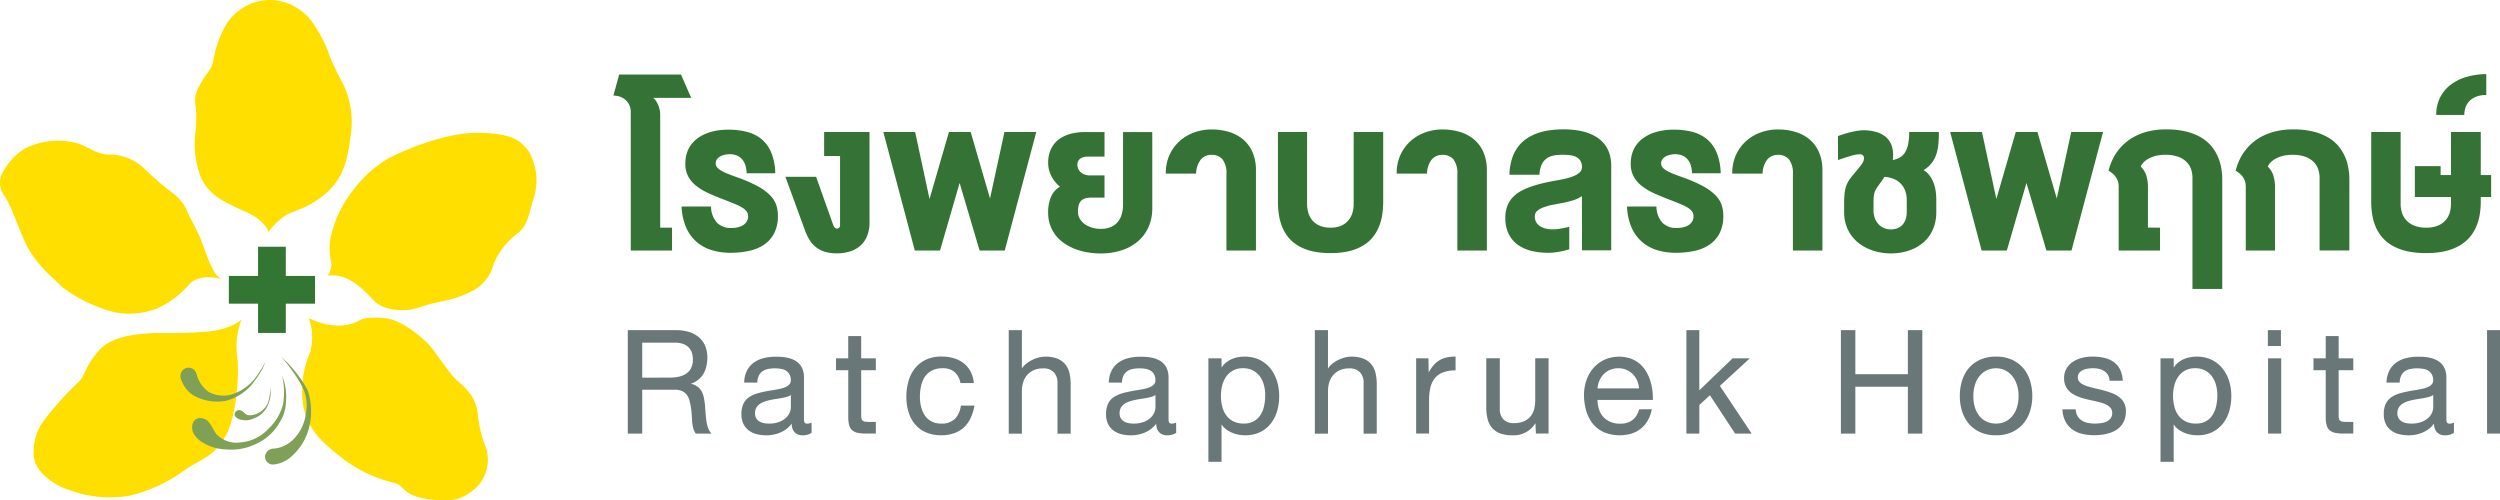
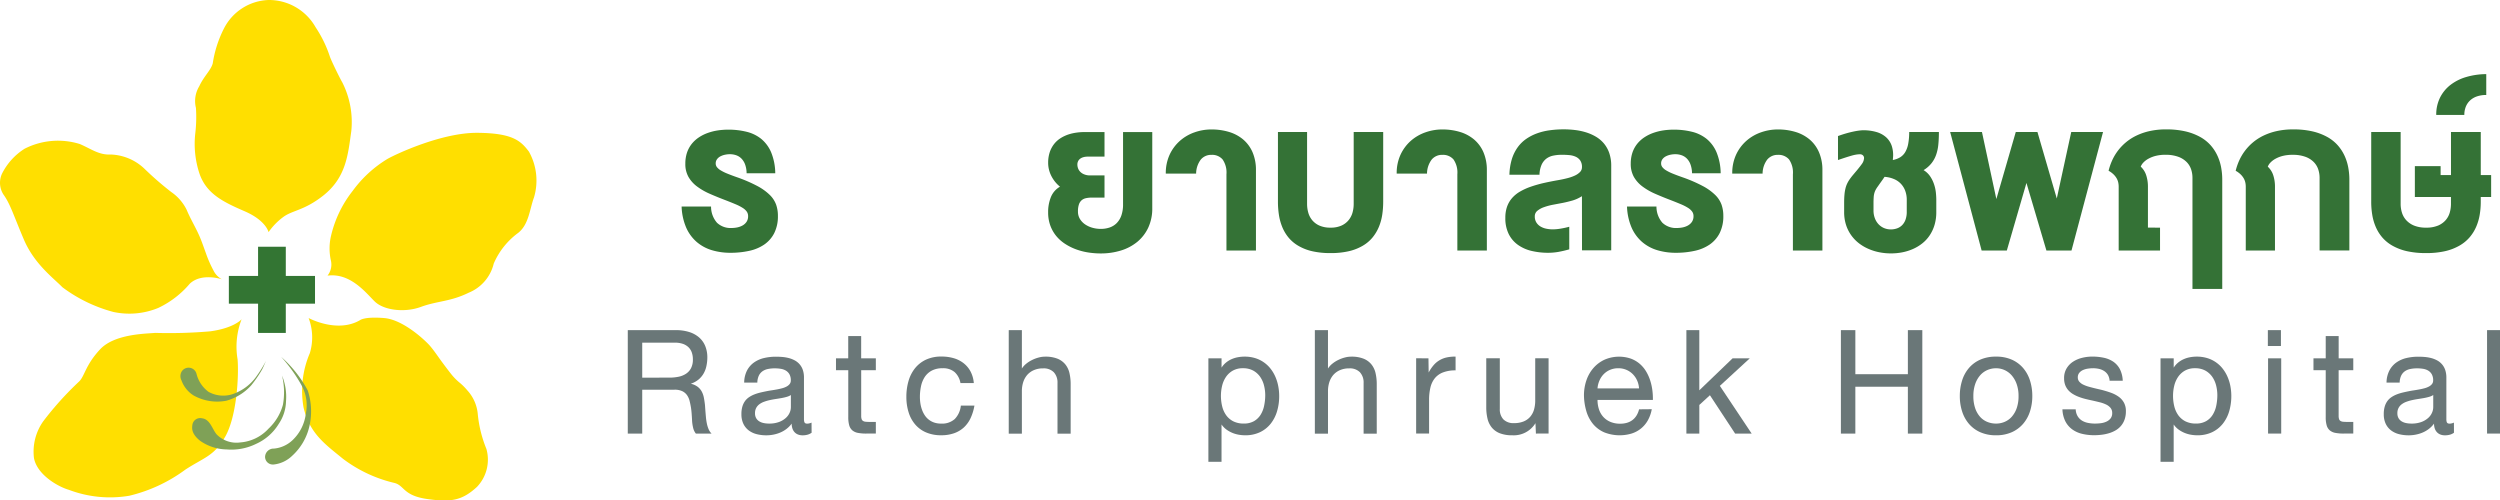
<svg xmlns="http://www.w3.org/2000/svg" width="259.474" height="51.946" viewBox="0 0 259.474 51.946">
  <g id="Group_2325" data-name="Group 2325" transform="translate(-156.263 -309.18)">
    <g id="i-">
      <path id="Path_22907" data-name="Path 22907" d="M183.048,340.7h-3.032v-2.878h3.032v-3.032h2.878v3.032h3.032V340.7h-3.032v3.035h-2.878Z" fill="#337533" />
      <g id="Group_2162" data-name="Group 2162">
        <path id="Path_22908" data-name="Path 22908" d="M184.136,333.273s-.254-1.2-2.469-2.161-4.012-1.815-4.721-3.976a9.816,9.816,0,0,1-.418-4.085,14.6,14.6,0,0,0,.072-2.669,2.958,2.958,0,0,1,.345-2.251c.472-1.035,1.217-1.67,1.4-2.379a11.893,11.893,0,0,1,1.18-3.649,5.4,5.4,0,0,1,4.612-2.923,5.557,5.557,0,0,1,4.884,2.832,12.518,12.518,0,0,1,1.489,3.069c.2.544,1.108,2.379,1.271,2.633a9.121,9.121,0,0,1,.944,5.066c-.345,2.451-.526,4.838-2.96,6.736-1.979,1.544-3.159,1.471-4.14,2.215A6.707,6.707,0,0,0,184.136,333.273Z" fill="#ffdf00" />
        <path id="Path_22909" data-name="Path 22909" d="M179.294,338.167s-2.111-.708-3.337.463a9.746,9.746,0,0,1-3.257,2.505,7.858,7.858,0,0,1-4.671.422,15.412,15.412,0,0,1-5.283-2.56c-.994-1.008-2.928-2.437-4-4.943s-1.4-3.677-2.124-4.684a2.25,2.25,0,0,1-.15-2.165,6.507,6.507,0,0,1,2.343-2.587,7.622,7.622,0,0,1,5.733-.49c1.2.517,1.991,1.157,3.229,1.089a5.334,5.334,0,0,1,3.43,1.429,33,33,0,0,0,2.832,2.465,4.806,4.806,0,0,1,1.594,1.839c.4.966.955,1.855,1.365,2.816.242.568.434,1.146.648,1.728a12.058,12.058,0,0,0,.758,1.727A2.06,2.06,0,0,0,179.294,338.167Z" fill="#ffdf00" />
        <path id="Path_22910" data-name="Path 22910" d="M190.256,337.786a1.837,1.837,0,0,0,.354-1.553,5.727,5.727,0,0,1,.02-2.614,11.87,11.87,0,0,1,2.24-4.63,12.4,12.4,0,0,1,3.622-3.323c.885-.5,5.624-2.723,9.3-2.7s4.521.831,5.365,1.947a6.128,6.128,0,0,1,.531,4.752c-.45,1.2-.531,2.833-1.662,3.7a7.737,7.737,0,0,0-2.519,3.173,4.353,4.353,0,0,1-2.6,3.023c-1.906.939-3.254.844-4.956,1.471s-3.867.354-4.807-.572S192.625,337.486,190.256,337.786Z" fill="#ffdf00" />
        <path id="Path_22911" data-name="Path 22911" d="M188.295,342.189s2.965,1.608,5.338.218c0,0,.435-.382,2.487-.218s4.376,2.433,4.739,2.851c.472.543.87,1.162,1.3,1.739.286.386.574.771.871,1.149a6.1,6.1,0,0,0,.973,1,6.2,6.2,0,0,1,.754.757,4.209,4.209,0,0,1,1.1,2.531,12.788,12.788,0,0,0,.89,3.559,4.089,4.089,0,0,1-.98,3.94c-1.544,1.416-2.687,1.616-5.193,1.253s-2.324-1.416-3.4-1.67a14.218,14.218,0,0,1-5.32-2.505c-1.816-1.489-3.45-2.6-4.085-5.32a9.936,9.936,0,0,1,.654-5.647A5.652,5.652,0,0,0,188.295,342.189Z" fill="#ffdf00" />
        <path id="Path_22912" data-name="Path 22912" d="M181.34,342.315s-.744.908-3.25,1.253a49.839,49.839,0,0,1-5.719.163c-.944.091-4.212.091-5.719,1.707s-1.6,2.76-2.161,3.322a33.053,33.053,0,0,0-3.722,4.121,5.458,5.458,0,0,0-.98,3.849c.345,1.761,2.542,2.978,3.613,3.286a12.037,12.037,0,0,0,6.283.617,16.053,16.053,0,0,0,5.81-2.706c1.943-1.271,3-1.4,4.157-3.45s1.416-6.137,1.271-7.989A7.889,7.889,0,0,1,181.34,342.315Z" fill="#ffdf00" />
      </g>
      <path id="Path_22913" data-name="Path 22913" d="M183.884,346.609c-.163.353-.273.668-.479,1.027a12.586,12.586,0,0,1-1.074,1.547,5.411,5.411,0,0,1-2.6,1.594,5.039,5.039,0,0,1-3.377-.554,3.055,3.055,0,0,1-1.253-1.557.952.952,0,0,1-.021-.856.848.848,0,0,1,1.587.2,3.325,3.325,0,0,0,1.239,1.838,3.137,3.137,0,0,0,2.437.259,5,5,0,0,0,2.574-1.92A13.122,13.122,0,0,0,183.884,346.609Z" fill="#7fa157" />
-       <path id="Path_22914" data-name="Path 22914" d="M184.359,349.365a6.279,6.279,0,0,1-.3,1.648,2.163,2.163,0,0,1-1.511,1.226,1.53,1.53,0,0,1-.5.032.639.639,0,0,1-.336-.15c-.1-.083-.177-.179-.279-.256a.7.7,0,0,0-.412-.117.48.48,0,0,0-.343.232c-.249.368.259.668.409.708a1.973,1.973,0,0,0,1.457-.054A2.611,2.611,0,0,0,184,351.395,3.88,3.88,0,0,0,184.359,349.365Z" fill="#7fa157" />
      <path id="Path_22915" data-name="Path 22915" d="M185.535,348.165a7.244,7.244,0,0,1,.091,3.032,5.3,5.3,0,0,1-1.489,2.469A4.423,4.423,0,0,1,181.2,355.1a2.869,2.869,0,0,1-2.469-.854c-.454-.563-.672-1.561-1.507-1.652a.819.819,0,0,0-.982.614.725.725,0,0,0-.018.112c0,.145-.217.8.817,1.616a4.934,4.934,0,0,0,2.742.89,5.807,5.807,0,0,0,3.068-.581,5.266,5.266,0,0,0,2.342-2.07,4.361,4.361,0,0,0,.756-2.362A5.756,5.756,0,0,0,185.535,348.165Z" fill="#7fa157" />
      <path id="Path_22916" data-name="Path 22916" d="M185.445,346.219a15.855,15.855,0,0,1,2.142,3,4.282,4.282,0,0,1,.418,2.887,4.538,4.538,0,0,1-1.362,2.742,3.235,3.235,0,0,1-1.943.89.889.889,0,0,0-.925.851v.02a.8.8,0,0,0,.816.784.511.511,0,0,0,.055,0,3.25,3.25,0,0,0,1.943-.908,5.922,5.922,0,0,0,1.8-3.123,6.97,6.97,0,0,0-.181-3.649A12.489,12.489,0,0,0,185.445,346.219Z" fill="#7fa157" />
    </g>
    <g id="โรงพยาบาลราชพฤกษ์" style="isolation: isolate">
      <g id="Group_2323" data-name="Group 2323" style="isolation: isolate">
-         <path id="Path_22972" data-name="Path 22972" d="M221.728,320.752a1.571,1.571,0,0,0-.132-.638,1.64,1.64,0,0,0-.366-.524,1.757,1.757,0,0,0-.568-.355,1.98,1.98,0,0,0-.736-.131l.6-2.19h6.416L228,319.338h-3.933a1.475,1.475,0,0,1,.293.333,2.641,2.641,0,0,1,.227.436,2.741,2.741,0,0,1,.146.487,2.459,2.459,0,0,1,.051.487v11.726h1.231v2.373h-4.285Z" fill="#347236" />
        <path id="Path_22973" data-name="Path 22973" d="M230.063,330.618a2.544,2.544,0,0,0,.615,1.68,2.042,2.042,0,0,0,1.516.546,3.056,3.056,0,0,0,.576-.058,1.915,1.915,0,0,0,.556-.2,1.217,1.217,0,0,0,.417-.377,1.02,1.02,0,0,0,.165-.6.8.8,0,0,0-.139-.466,1.489,1.489,0,0,0-.421-.384,4.852,4.852,0,0,0-.71-.367q-.429-.182-1.015-.41-.887-.336-1.659-.674a6.645,6.645,0,0,1-1.344-.765,3.276,3.276,0,0,1-.9-1,2.708,2.708,0,0,1-.326-1.37,3.572,3.572,0,0,1,.179-1.168,3.01,3.01,0,0,1,.5-.908,3.277,3.277,0,0,1,.744-.67,4.3,4.3,0,0,1,.919-.454,5.654,5.654,0,0,1,1.029-.257,7.41,7.41,0,0,1,1.07-.08,7.842,7.842,0,0,1,1.911.22,3.9,3.9,0,0,1,1.524.739,3.659,3.659,0,0,1,1.029,1.393,5.9,5.9,0,0,1,.428,2.175h-2.973a2.793,2.793,0,0,0-.158-.913,1.712,1.712,0,0,0-.381-.615,1.429,1.429,0,0,0-.549-.344,1.992,1.992,0,0,0-.648-.106,2.5,2.5,0,0,0-.509.055,1.834,1.834,0,0,0-.477.169,1.007,1.007,0,0,0-.351.3.716.716,0,0,0-.135.439.611.611,0,0,0,.124.374,1.419,1.419,0,0,0,.392.337,4.6,4.6,0,0,0,.7.344q.428.176,1.036.388a15.091,15.091,0,0,1,2.076.9,5.522,5.522,0,0,1,1.289.927,2.7,2.7,0,0,1,.656,1.01,3.5,3.5,0,0,1,.183,1.147,3.892,3.892,0,0,1-.381,1.8,3.2,3.2,0,0,1-1.044,1.191,4.407,4.407,0,0,1-1.563.651,9,9,0,0,1-1.934.2,6.677,6.677,0,0,1-1.919-.267,4.314,4.314,0,0,1-1.571-.843,4.22,4.22,0,0,1-1.1-1.486,6.047,6.047,0,0,1-.483-2.208Z" fill="#347236" />
-         <path id="Path_22974" data-name="Path 22974" d="M242.756,332.573a.655.655,0,0,0,.165.253.347.347,0,0,0,.23.077.274.274,0,0,0,.216-.1.305.305,0,0,0,.085-.205v-7.228H241.8v-2.491h4.709v9.36a3.694,3.694,0,0,1-.264,1.469,2.692,2.692,0,0,1-.721,1,2.94,2.94,0,0,1-1.077.579,4.561,4.561,0,0,1-1.329.187,4.193,4.193,0,0,1-1.253-.169,2.8,2.8,0,0,1-.926-.483,2.882,2.882,0,0,1-.666-.766,5.536,5.536,0,0,1-.48-1.014l-2.014-5.515h3.186Z" fill="#347236" />
-         <path id="Path_22975" data-name="Path 22975" d="M257.009,322.883l2.007,6.9,1.5-6.9h3.3l-3.273,12.3h-2.608l-2.073-7.016-2.036,7.016h-2.615l-3.266-12.3h3.3l1.494,6.957,2.014-6.957Z" fill="#347236" />
        <path id="Path_22976" data-name="Path 22976" d="M265.051,326.09a3.455,3.455,0,0,1,.168-1.124,2.836,2.836,0,0,1,.451-.841,2.637,2.637,0,0,1,.655-.594,3.791,3.791,0,0,1,.788-.381,4.657,4.657,0,0,1,.842-.2,5.763,5.763,0,0,1,.817-.062H270.9v2.549H269.16a1.587,1.587,0,0,0-.484.066.963.963,0,0,0-.337.179.722.722,0,0,0-.194.26.771.771,0,0,0-.062.3,1.176,1.176,0,0,0,.077.426,1.026,1.026,0,0,0,.231.351,1.156,1.156,0,0,0,.377.248,1.54,1.54,0,0,0,.516.117H270.9v2.308h-1.5a2.781,2.781,0,0,0-.476.069.975.975,0,0,0-.4.206,1.007,1.007,0,0,0-.279.428,2.2,2.2,0,0,0-.1.739,1.45,1.45,0,0,0,.2.766,1.833,1.833,0,0,0,.535.565,2.572,2.572,0,0,0,.758.351,3.192,3.192,0,0,0,.871.121,2.831,2.831,0,0,0,.923-.146,1.9,1.9,0,0,0,.733-.455,2.125,2.125,0,0,0,.483-.791,3.4,3.4,0,0,0,.176-1.157v-7.5h3.032v7.888a4.683,4.683,0,0,1-.421,2.04,4.249,4.249,0,0,1-1.146,1.476,4.968,4.968,0,0,1-1.7.893,7.036,7.036,0,0,1-2.081.3,8.366,8.366,0,0,1-1.351-.11,6.6,6.6,0,0,1-1.275-.341,5.65,5.65,0,0,1-1.124-.578,3.978,3.978,0,0,1-.9-.821,3.73,3.73,0,0,1-.593-1.073,3.934,3.934,0,0,1-.216-1.341,4.1,4.1,0,0,1,.289-1.592,2.2,2.2,0,0,1,.941-1.074,3.3,3.3,0,0,1-.538-.545,3.408,3.408,0,0,1-.384-.615,3.056,3.056,0,0,1-.231-.652A2.894,2.894,0,0,1,265.051,326.09Z" fill="#347236" />
        <path id="Path_22977" data-name="Path 22977" d="M277.26,327.2a4.568,4.568,0,0,1,.4-1.967,4.371,4.371,0,0,1,1.066-1.435,4.572,4.572,0,0,1,1.516-.882,5.255,5.255,0,0,1,1.754-.3,6.274,6.274,0,0,1,1.82.256,4.117,4.117,0,0,1,1.469.78,3.633,3.633,0,0,1,.978,1.326,4.659,4.659,0,0,1,.355,1.894v8.312h-3.062v-7.918a2.385,2.385,0,0,0-.4-1.537,1.43,1.43,0,0,0-1.161-.476,1.385,1.385,0,0,0-1.1.487,2.442,2.442,0,0,0-.487,1.461Z" fill="#347236" />
        <path id="Path_22978" data-name="Path 22978" d="M294.355,332.807a2.678,2.678,0,0,0,1.15-.219,2.046,2.046,0,0,0,.74-.572,2.163,2.163,0,0,0,.4-.787,3.364,3.364,0,0,0,.117-.875v-7.471h3.062v7.258a8.876,8.876,0,0,1-.1,1.329,5.351,5.351,0,0,1-.344,1.249,4.425,4.425,0,0,1-.648,1.092,3.8,3.8,0,0,1-1.011.863,5.127,5.127,0,0,1-1.44.573,8.155,8.155,0,0,1-1.922.2,8.241,8.241,0,0,1-1.933-.2,5.06,5.06,0,0,1-1.439-.573,3.8,3.8,0,0,1-1.008-.863,4.252,4.252,0,0,1-.641-1.092A5.593,5.593,0,0,1,289,331.47a9.011,9.011,0,0,1-.1-1.329v-7.258h3.024v7.471a3.366,3.366,0,0,0,.118.875,2.126,2.126,0,0,0,.4.787,2.063,2.063,0,0,0,.751.572A2.741,2.741,0,0,0,294.355,332.807Z" fill="#347236" />
        <path id="Path_22979" data-name="Path 22979" d="M301.225,327.2a4.554,4.554,0,0,1,.4-1.967,4.383,4.383,0,0,1,1.065-1.435,4.572,4.572,0,0,1,1.518-.882,5.245,5.245,0,0,1,1.753-.3,6.286,6.286,0,0,1,1.821.256,4.121,4.121,0,0,1,1.468.78,3.622,3.622,0,0,1,.978,1.326,4.659,4.659,0,0,1,.355,1.894v8.312h-3.062v-7.918a2.392,2.392,0,0,0-.4-1.537,1.434,1.434,0,0,0-1.162-.476,1.385,1.385,0,0,0-1.1.487,2.442,2.442,0,0,0-.487,1.461Z" fill="#347236" />
        <path id="Path_22980" data-name="Path 22980" d="M320.452,329.541a3.84,3.84,0,0,1-1.007.458c-.34.094-.653.172-.941.23l-1.055.2a6.345,6.345,0,0,0-.948.256,2.2,2.2,0,0,0-.682.378.721.721,0,0,0-.26.575,1.159,1.159,0,0,0,.168.641,1.292,1.292,0,0,0,.437.417,1.891,1.891,0,0,0,.6.223,3.361,3.361,0,0,0,.66.067,5.175,5.175,0,0,0,.757-.067,8.792,8.792,0,0,0,.956-.205v2.344a11.425,11.425,0,0,1-1.142.268,6.227,6.227,0,0,1-1.048.091,7.388,7.388,0,0,1-1.706-.191,4.014,4.014,0,0,1-1.417-.622,3.058,3.058,0,0,1-.967-1.124,3.679,3.679,0,0,1-.355-1.695,3.417,3.417,0,0,1,.179-1.155,2.755,2.755,0,0,1,.516-.889,3.256,3.256,0,0,1,.824-.674,6.312,6.312,0,0,1,1.11-.505,12.571,12.571,0,0,1,1.362-.389q.739-.168,1.59-.314c.3-.054.59-.117.875-.192a4.22,4.22,0,0,0,.761-.266,1.816,1.816,0,0,0,.536-.37.707.707,0,0,0,.2-.5,1.188,1.188,0,0,0-.184-.7,1.151,1.151,0,0,0-.479-.389,2.061,2.061,0,0,0-.666-.164c-.247-.023-.495-.033-.744-.033a4.37,4.37,0,0,0-.912.088,1.776,1.776,0,0,0-.717.318,1.647,1.647,0,0,0-.492.634,2.776,2.776,0,0,0-.215,1.032h-3.121a6.057,6.057,0,0,1,.25-1.611,4.232,4.232,0,0,1,.6-1.227,3.658,3.658,0,0,1,.89-.879,4.938,4.938,0,0,1,1.125-.578,6.238,6.238,0,0,1,1.306-.318,10.57,10.57,0,0,1,1.444-.1,10.213,10.213,0,0,1,1.179.069,6.445,6.445,0,0,1,1.142.239,4.791,4.791,0,0,1,1.029.45,3.23,3.23,0,0,1,.835.7,3.173,3.173,0,0,1,.561,1,4.026,4.026,0,0,1,.205,1.344v8.759h-3.032Z" fill="#347236" />
        <path id="Path_22981" data-name="Path 22981" d="M328.186,330.618a2.544,2.544,0,0,0,.615,1.68,2.042,2.042,0,0,0,1.516.546,3.046,3.046,0,0,0,.575-.058,1.922,1.922,0,0,0,.557-.2,1.226,1.226,0,0,0,.417-.377,1.027,1.027,0,0,0,.165-.6.8.8,0,0,0-.139-.466,1.48,1.48,0,0,0-.422-.384,4.752,4.752,0,0,0-.71-.367q-.429-.182-1.014-.41-.887-.336-1.659-.674a6.643,6.643,0,0,1-1.344-.765,3.292,3.292,0,0,1-.9-1,2.728,2.728,0,0,1-.325-1.37,3.571,3.571,0,0,1,.179-1.168,3.01,3.01,0,0,1,.5-.908,3.277,3.277,0,0,1,.744-.67,4.3,4.3,0,0,1,.919-.454,5.633,5.633,0,0,1,1.029-.257,7.41,7.41,0,0,1,1.07-.08,7.842,7.842,0,0,1,1.911.22,3.889,3.889,0,0,1,1.523.739,3.639,3.639,0,0,1,1.029,1.393,5.894,5.894,0,0,1,.429,2.175h-2.973a2.791,2.791,0,0,0-.159-.913,1.7,1.7,0,0,0-.38-.615,1.429,1.429,0,0,0-.549-.344,1.994,1.994,0,0,0-.649-.106,2.5,2.5,0,0,0-.509.055,1.84,1.84,0,0,0-.476.169,1.019,1.019,0,0,0-.352.3.722.722,0,0,0-.134.439.611.611,0,0,0,.124.374,1.428,1.428,0,0,0,.391.337,4.647,4.647,0,0,0,.7.344q.429.176,1.037.388a15.144,15.144,0,0,1,2.076.9,5.542,5.542,0,0,1,1.289.927,2.716,2.716,0,0,1,.656,1.01,3.5,3.5,0,0,1,.183,1.147,3.892,3.892,0,0,1-.381,1.8,3.2,3.2,0,0,1-1.044,1.191,4.4,4.4,0,0,1-1.564.651,8.992,8.992,0,0,1-1.933.2,6.672,6.672,0,0,1-1.919-.267,4.306,4.306,0,0,1-1.571-.843,4.208,4.208,0,0,1-1.1-1.486,6.046,6.046,0,0,1-.484-2.208Z" fill="#347236" />
        <path id="Path_22982" data-name="Path 22982" d="M336.052,327.2a4.554,4.554,0,0,1,.4-1.967,4.369,4.369,0,0,1,1.065-1.435,4.577,4.577,0,0,1,1.517-.882,5.247,5.247,0,0,1,1.754-.3,6.279,6.279,0,0,1,1.82.256,4.125,4.125,0,0,1,1.469.78,3.619,3.619,0,0,1,.977,1.326,4.642,4.642,0,0,1,.356,1.894v8.312h-3.062v-7.918a2.391,2.391,0,0,0-.4-1.537,1.433,1.433,0,0,0-1.161-.476,1.388,1.388,0,0,0-1.1.487,2.449,2.449,0,0,0-.486,1.461Z" fill="#347236" />
        <path id="Path_22983" data-name="Path 22983" d="M352.729,325.637a.563.563,0,0,1,0,.08.247.247,0,0,1-.025.074,2.283,2.283,0,0,0,.787-.293,1.572,1.572,0,0,0,.527-.553,2.67,2.67,0,0,0,.3-.857,6.585,6.585,0,0,0,.1-1.205H357.5q0,.711-.059,1.3a4.512,4.512,0,0,1-.231,1.073,3.013,3.013,0,0,1-.484.875,3.141,3.141,0,0,1-.816.707,2.19,2.19,0,0,1,.7.67,3.383,3.383,0,0,1,.4.835,4.1,4.1,0,0,1,.18.853q.041.418.04.732v1.26a4.6,4.6,0,0,1-.182,1.337,4,4,0,0,1-.506,1.084,3.636,3.636,0,0,1-.766.831,4.4,4.4,0,0,1-.967.583,5.186,5.186,0,0,1-1.1.344,6.146,6.146,0,0,1-1.183.114,6.222,6.222,0,0,1-1.223-.121,5.385,5.385,0,0,1-1.143-.363,4.572,4.572,0,0,1-1-.6,3.965,3.965,0,0,1-.787-.839,3.876,3.876,0,0,1-.521-1.069,4.32,4.32,0,0,1-.186-1.3v-.959c0-.317.011-.6.033-.835a4.122,4.122,0,0,1,.1-.64,2.619,2.619,0,0,1,.175-.509,3.124,3.124,0,0,1,.253-.44c.1-.141.208-.287.333-.436s.265-.316.421-.5c.21-.254.384-.477.521-.667a1.122,1.122,0,0,0,.226-.564.379.379,0,0,0-.1-.322.42.42,0,0,0-.322-.125,2.526,2.526,0,0,0-.363.029,3.926,3.926,0,0,0-.454.1q-.26.074-.615.186c-.237.077-.519.17-.846.283V323.3c.278-.1.55-.191.813-.267s.509-.138.736-.187.432-.085.615-.109a3.624,3.624,0,0,1,.443-.037,4.834,4.834,0,0,1,1.359.176,2.592,2.592,0,0,1,1.014.538,2.113,2.113,0,0,1,.6.916A3.085,3.085,0,0,1,352.729,325.637Zm1.436,4.291a2.654,2.654,0,0,0-.168-.966,2.08,2.08,0,0,0-1.2-1.215,2.987,2.987,0,0,0-.94-.213c-.093.146-.2.3-.311.454s-.241.335-.377.534a2.577,2.577,0,0,0-.257.41,1.659,1.659,0,0,0-.128.36,2.15,2.15,0,0,0-.052.366c-.007.127-.013.268-.018.425v.929a2.243,2.243,0,0,0,.143.828,1.861,1.861,0,0,0,.388.623,1.685,1.685,0,0,0,.571.392,1.816,1.816,0,0,0,.7.136,1.889,1.889,0,0,0,.637-.107,1.394,1.394,0,0,0,.523-.326,1.545,1.545,0,0,0,.356-.567,2.354,2.354,0,0,0,.132-.832Z" fill="#347236" />
        <path id="Path_22984" data-name="Path 22984" d="M367.729,322.883l2.007,6.9,1.5-6.9h3.3l-3.274,12.3H368.66l-2.073-7.016-2.037,7.016h-2.614l-3.266-12.3h3.3l1.494,6.957,2.015-6.957Z" fill="#347236" />
        <path id="Path_22985" data-name="Path 22985" d="M380.452,332.807v2.373H376.16v-6.629a2.153,2.153,0,0,0-.044-.421,1.515,1.515,0,0,0-.161-.428,1.87,1.87,0,0,0-.323-.417,2.318,2.318,0,0,0-.52-.381,6.087,6.087,0,0,1,.355-1.04,5.261,5.261,0,0,1,2.513-2.6,6.338,6.338,0,0,1,1.392-.479,7.72,7.72,0,0,1,1.71-.176,8.719,8.719,0,0,1,1.973.2,5.969,5.969,0,0,1,1.509.557,4.144,4.144,0,0,1,1.1.849,4.4,4.4,0,0,1,.721,1.074,5.054,5.054,0,0,1,.4,1.223,6.893,6.893,0,0,1,.124,1.311v11.345h-3.091v-11.55a2.75,2.75,0,0,0-.135-.846,1.975,1.975,0,0,0-.454-.758,2.336,2.336,0,0,0-.843-.546,3.7,3.7,0,0,0-1.3-.223,4.147,4.147,0,0,0-1.051.106,3.145,3.145,0,0,0-.784.3,2.129,2.129,0,0,0-.528.4,1.3,1.3,0,0,0-.274.425,2.056,2.056,0,0,1,.563.883,3.775,3.775,0,0,1,.184,1.219v4.226Z" fill="#347236" />
        <path id="Path_22986" data-name="Path 22986" d="M394.272,325.249a4.152,4.152,0,0,0-1.051.106,3.175,3.175,0,0,0-.784.3,2.16,2.16,0,0,0-.527.4,1.3,1.3,0,0,0-.275.425,2.06,2.06,0,0,1,.565.883,3.777,3.777,0,0,1,.182,1.219v6.6H389.35v-6.629a2.078,2.078,0,0,0-.044-.421,1.515,1.515,0,0,0-.161-.428,1.865,1.865,0,0,0-.322-.417,2.341,2.341,0,0,0-.52-.381,6.086,6.086,0,0,1,.355-1.04,5.236,5.236,0,0,1,.583-1,5.321,5.321,0,0,1,.831-.887,5.242,5.242,0,0,1,1.1-.714,6.348,6.348,0,0,1,1.391-.479,7.726,7.726,0,0,1,1.71-.176,8.729,8.729,0,0,1,1.974.2,5.969,5.969,0,0,1,1.509.557,4.16,4.16,0,0,1,1.1.849,4.427,4.427,0,0,1,.721,1.074,5.052,5.052,0,0,1,.4,1.223,6.893,6.893,0,0,1,.125,1.311v7.353h-3.09v-7.558a2.751,2.751,0,0,0-.136-.846,1.987,1.987,0,0,0-.454-.758,2.328,2.328,0,0,0-.843-.546A3.706,3.706,0,0,0,394.272,325.249Z" fill="#347236" />
        <path id="Path_22987" data-name="Path 22987" d="M406.9,329.629v-3.208h2.674v.929h1.076v-4.467h3.091v4.467h1.077v2.279H413.74v.512a7.936,7.936,0,0,1-.11,1.329,5.34,5.34,0,0,1-.366,1.249,4.308,4.308,0,0,1-.681,1.092,4.022,4.022,0,0,1-1.055.863,5.437,5.437,0,0,1-1.486.573,8.619,8.619,0,0,1-1.971.2,8.85,8.85,0,0,1-2.007-.2,5.5,5.5,0,0,1-1.5-.573,3.958,3.958,0,0,1-1.055-.863,4.278,4.278,0,0,1-.673-1.092,5.328,5.328,0,0,1-.359-1.249,8.263,8.263,0,0,1-.106-1.329v-7.258h3.054v7.471a3.069,3.069,0,0,0,.128.875,2.067,2.067,0,0,0,.436.787,2.245,2.245,0,0,0,.816.572,3.208,3.208,0,0,0,1.264.219,3.1,3.1,0,0,0,1.249-.219,2.169,2.169,0,0,0,.791-.572,2.064,2.064,0,0,0,.417-.787,3.246,3.246,0,0,0,.121-.875v-.725Z" fill="#347236" />
        <path id="Path_22988" data-name="Path 22988" d="M414.311,319.038a2.912,2.912,0,0,0-.973.15,1.963,1.963,0,0,0-.715.425,1.811,1.811,0,0,0-.44.655,2.3,2.3,0,0,0-.149.842h-2.915a3.961,3.961,0,0,1,.387-1.783A3.852,3.852,0,0,1,410.587,318a4.964,4.964,0,0,1,1.644-.827,7.546,7.546,0,0,1,2.08-.3Z" fill="#347236" />
      </g>
    </g>
    <g id="Ratchaphruek_Hospital" data-name="Ratchaphruek Hospital" style="isolation: isolate">
      <g id="Group_2324" data-name="Group 2324" style="isolation: isolate">
        <path id="Path_22989" data-name="Path 22989" d="M226.4,343.444a4.563,4.563,0,0,1,1.383.193,2.884,2.884,0,0,1,1.032.559,2.379,2.379,0,0,1,.641.893,3.083,3.083,0,0,1,.221,1.2,4.186,4.186,0,0,1-.1.9,2.6,2.6,0,0,1-.3.778,2.284,2.284,0,0,1-.531.619,2.512,2.512,0,0,1-.787.421,1.859,1.859,0,0,1,.717.32,1.555,1.555,0,0,1,.425.5,2.288,2.288,0,0,1,.219.641q.067.352.111.739l.043.6c.018.215.036.435.056.658a5.9,5.9,0,0,0,.094.653,3.286,3.286,0,0,0,.177.591,1.461,1.461,0,0,0,.312.472h-1.628a1.511,1.511,0,0,1-.282-.6,4.107,4.107,0,0,1-.115-.867c-.011-.19-.023-.387-.038-.591s-.037-.412-.069-.623c-.04-.247-.088-.484-.145-.709a1.783,1.783,0,0,0-.269-.6,1.284,1.284,0,0,0-.492-.411,1.825,1.825,0,0,0-.813-.153H222.92v4.554h-1.5V343.444Zm-.639,4.93a4.708,4.708,0,0,0,.9-.086,2.229,2.229,0,0,0,.776-.3,1.563,1.563,0,0,0,.54-.58,1.911,1.911,0,0,0,.2-.929,2.138,2.138,0,0,0-.11-.706,1.4,1.4,0,0,0-.341-.548,1.569,1.569,0,0,0-.582-.354,2.5,2.5,0,0,0-.841-.127H222.92v3.631Z" fill="#6a7778" />
        <path id="Path_22990" data-name="Path 22990" d="M240.5,354.094a1.389,1.389,0,0,1-.414.2,1.9,1.9,0,0,1-.532.067,1.256,1.256,0,0,1-.445-.076.961.961,0,0,1-.355-.225,1.041,1.041,0,0,1-.236-.379,1.52,1.52,0,0,1-.086-.535,2.712,2.712,0,0,1-.518.535,2.946,2.946,0,0,1-.637.379,3.5,3.5,0,0,1-.72.225,3.81,3.81,0,0,1-.762.076,4,4,0,0,1-1-.121,2.311,2.311,0,0,1-.82-.387,1.886,1.886,0,0,1-.555-.682,2.272,2.272,0,0,1-.205-1.013,2.673,2.673,0,0,1,.1-.783,1.9,1.9,0,0,1,.279-.576,1.7,1.7,0,0,1,.421-.4,2.863,2.863,0,0,1,.53-.277,4.8,4.8,0,0,1,.6-.191q.316-.076.645-.141.235-.05.518-.092c.188-.028.376-.06.564-.094s.371-.074.547-.121a2.18,2.18,0,0,0,.471-.178,1.006,1.006,0,0,0,.327-.262.585.585,0,0,0,.124-.376,1.255,1.255,0,0,0-.148-.651,1.051,1.051,0,0,0-.381-.38,1.5,1.5,0,0,0-.532-.18,3.969,3.969,0,0,0-.593-.046,3.547,3.547,0,0,0-.715.067,1.5,1.5,0,0,0-.566.234,1.17,1.17,0,0,0-.382.454,1.769,1.769,0,0,0-.158.722h-1.364a2.8,2.8,0,0,1,.295-1.254,2.36,2.36,0,0,1,.725-.832,2.968,2.968,0,0,1,1.037-.46,5.329,5.329,0,0,1,1.24-.139q.344,0,.7.031a4.016,4.016,0,0,1,.674.121,2.781,2.781,0,0,1,.6.244,1.806,1.806,0,0,1,.488.4,1.733,1.733,0,0,1,.328.582,2.448,2.448,0,0,1,.118.8v3.959c0,.143,0,.265,0,.368a.968.968,0,0,0,.032.252.248.248,0,0,0,.1.145.4.4,0,0,0,.212.045,1,1,0,0,0,.18-.021,1.29,1.29,0,0,0,.261-.086Zm-4.421-.951a2.89,2.89,0,0,0,1.042-.166,2.2,2.2,0,0,0,.7-.416,1.585,1.585,0,0,0,.4-.548,1.428,1.428,0,0,0,.127-.561v-1.274a1.444,1.444,0,0,1-.414.186,5.137,5.137,0,0,1-.54.127q-.292.053-.612.1c-.213.033-.421.071-.626.116a4.409,4.409,0,0,0-.585.17,1.887,1.887,0,0,0-.489.257,1.181,1.181,0,0,0-.333.384,1.143,1.143,0,0,0-.123.55,1,1,0,0,0,.118.511.942.942,0,0,0,.319.33,1.41,1.41,0,0,0,.465.18A2.745,2.745,0,0,0,236.077,353.143Z" fill="#6a7778" />
        <path id="Path_22991" data-name="Path 22991" d="M247.166,346.371V347.6h-1.52v4.733a1.074,1.074,0,0,0,.043.34.368.368,0,0,0,.145.194.625.625,0,0,0,.277.086c.116.012.262.018.437.018h.618v1.209h-.994a4.481,4.481,0,0,1-.859-.07,1.26,1.26,0,0,1-.58-.258,1.066,1.066,0,0,1-.328-.523,3.067,3.067,0,0,1-.1-.862V347.6H243.03v-1.229H244.3v-2.31h1.343v2.31Z" fill="#6a7778" />
        <path id="Path_22992" data-name="Path 22992" d="M255.344,347.8a1.823,1.823,0,0,0-1.246-.4,2.336,2.336,0,0,0-1.13.247,1.994,1.994,0,0,0-.726.66,2.811,2.811,0,0,0-.386.951,5.284,5.284,0,0,0-.116,1.112,4.454,4.454,0,0,0,.054.7,3.393,3.393,0,0,0,.167.649,2.624,2.624,0,0,0,.287.57,1.882,1.882,0,0,0,.98.749,2.211,2.211,0,0,0,.715.107,1.959,1.959,0,0,0,1.417-.477,2.343,2.343,0,0,0,.629-1.392H257.4a5.153,5.153,0,0,1-.4,1.3,3.12,3.12,0,0,1-.7.969,2.938,2.938,0,0,1-1.013.6,3.964,3.964,0,0,1-1.342.21,3.867,3.867,0,0,1-1.574-.3,3.064,3.064,0,0,1-1.128-.83,3.542,3.542,0,0,1-.679-1.262,5.3,5.3,0,0,1-.229-1.6,5.837,5.837,0,0,1,.22-1.627,3.8,3.8,0,0,1,.672-1.329,3.188,3.188,0,0,1,1.138-.895,3.73,3.73,0,0,1,1.622-.327,4.479,4.479,0,0,1,1.241.166,3.044,3.044,0,0,1,1.026.508,2.7,2.7,0,0,1,.731.859,3.108,3.108,0,0,1,.349,1.217h-1.386A1.994,1.994,0,0,0,255.344,347.8Z" fill="#6a7778" />
        <path id="Path_22993" data-name="Path 22993" d="M262.324,343.444v3.984a2.106,2.106,0,0,1,.454-.5,3.161,3.161,0,0,1,.613-.388,3.519,3.519,0,0,1,.679-.253,2.589,2.589,0,0,1,.655-.091,3.372,3.372,0,0,1,1.3.215,2.018,2.018,0,0,1,.816.6,2.233,2.233,0,0,1,.424.909,5.068,5.068,0,0,1,.121,1.143v5.124H266.02v-5.258a1.559,1.559,0,0,0-.384-1.115,1.457,1.457,0,0,0-1.11-.4,2.322,2.322,0,0,0-.966.186,1.923,1.923,0,0,0-.688.5,2.154,2.154,0,0,0-.411.749,3.022,3.022,0,0,0-.137.919v4.42H260.96V343.444Z" fill="#6a7778" />
-         <path id="Path_22994" data-name="Path 22994" d="M278.339,354.094a1.388,1.388,0,0,1-.414.2,1.892,1.892,0,0,1-.531.067,1.262,1.262,0,0,1-.446-.076.969.969,0,0,1-.355-.225,1.041,1.041,0,0,1-.236-.379,1.52,1.52,0,0,1-.086-.535,2.684,2.684,0,0,1-.518.535,2.922,2.922,0,0,1-.637.379,3.515,3.515,0,0,1-.719.225,3.82,3.82,0,0,1-.763.076,4,4,0,0,1-1-.121,2.3,2.3,0,0,1-.819-.387,1.878,1.878,0,0,1-.556-.682,2.286,2.286,0,0,1-.2-1.013,2.675,2.675,0,0,1,.1-.783,1.918,1.918,0,0,1,.279-.576,1.691,1.691,0,0,1,.422-.4,2.854,2.854,0,0,1,.529-.277,4.855,4.855,0,0,1,.6-.191q.318-.076.645-.141c.158-.033.33-.064.518-.092s.376-.06.564-.094.371-.074.548-.121a2.152,2.152,0,0,0,.47-.178,1.021,1.021,0,0,0,.328-.262.59.59,0,0,0,.123-.376,1.255,1.255,0,0,0-.148-.651,1.044,1.044,0,0,0-.381-.38,1.5,1.5,0,0,0-.532-.18,3.958,3.958,0,0,0-.593-.046,3.538,3.538,0,0,0-.714.067,1.493,1.493,0,0,0-.567.234,1.178,1.178,0,0,0-.382.454,1.785,1.785,0,0,0-.158.722h-1.364a2.812,2.812,0,0,1,.295-1.254,2.371,2.371,0,0,1,.725-.832,2.968,2.968,0,0,1,1.037-.46,5.338,5.338,0,0,1,1.241-.139q.343,0,.695.031a4.016,4.016,0,0,1,.674.121,2.781,2.781,0,0,1,.6.244,1.827,1.827,0,0,1,.489.4,1.731,1.731,0,0,1,.327.582,2.448,2.448,0,0,1,.118.8v3.959c0,.143,0,.265,0,.368a1.011,1.011,0,0,0,.032.252.245.245,0,0,0,.1.145.391.391,0,0,0,.212.045,1,1,0,0,0,.179-.021,1.29,1.29,0,0,0,.261-.086Zm-4.42-.951a2.893,2.893,0,0,0,1.042-.166,2.191,2.191,0,0,0,.7-.416,1.588,1.588,0,0,0,.4-.548,1.443,1.443,0,0,0,.126-.561v-1.274a1.45,1.45,0,0,1-.413.186,5.259,5.259,0,0,1-.54.127q-.293.053-.613.1c-.213.033-.421.071-.625.116a4.425,4.425,0,0,0-.586.17,1.864,1.864,0,0,0-.488.257,1.158,1.158,0,0,0-.333.384,1.131,1.131,0,0,0-.124.55,1.014,1.014,0,0,0,.118.511.953.953,0,0,0,.32.33,1.4,1.4,0,0,0,.464.18A2.755,2.755,0,0,0,273.919,353.143Z" fill="#6a7778" />
        <path id="Path_22995" data-name="Path 22995" d="M283.047,346.371v.967a2.151,2.151,0,0,1,.438-.505,2.463,2.463,0,0,1,.564-.358,2.946,2.946,0,0,1,.664-.212,3.756,3.756,0,0,1,.735-.069,3.649,3.649,0,0,1,1.088.155,3.224,3.224,0,0,1,1.593,1.091,3.812,3.812,0,0,1,.5.838,4.461,4.461,0,0,1,.3.967,5.372,5.372,0,0,1,.1,1.041,5.466,5.466,0,0,1-.223,1.585,3.809,3.809,0,0,1-.666,1.294,3.148,3.148,0,0,1-1.106.873,3.524,3.524,0,0,1-1.545.32,3.992,3.992,0,0,1-.612-.052,3.13,3.13,0,0,1-.658-.179,3.03,3.03,0,0,1-.636-.344,2.175,2.175,0,0,1-.538-.548v3.873h-1.364V346.371Zm4.534,3.829a4.1,4.1,0,0,0-.129-1.023,2.71,2.71,0,0,0-.408-.9,2.138,2.138,0,0,0-.717-.637,2.168,2.168,0,0,0-1.056-.241,2.078,2.078,0,0,0-1.063.253,2.117,2.117,0,0,0-.709.66,2.771,2.771,0,0,0-.395.918,4.448,4.448,0,0,0-.121,1.031,4.574,4.574,0,0,0,.126,1.08,2.677,2.677,0,0,0,.408.921,2.061,2.061,0,0,0,.737.64,2.344,2.344,0,0,0,1.1.238,2.08,2.08,0,0,0,1.061-.249,1.972,1.972,0,0,0,.685-.661,2.821,2.821,0,0,0,.367-.942A5.327,5.327,0,0,0,287.581,350.2Z" fill="#6a7778" />
        <path id="Path_22996" data-name="Path 22996" d="M294.093,343.444v3.984a2.107,2.107,0,0,1,.454-.5,3.16,3.16,0,0,1,.613-.388,3.543,3.543,0,0,1,.679-.253,2.589,2.589,0,0,1,.655-.091,3.372,3.372,0,0,1,1.3.215,2.018,2.018,0,0,1,.816.6,2.234,2.234,0,0,1,.424.909,5.068,5.068,0,0,1,.121,1.143v5.124h-1.364v-5.258a1.559,1.559,0,0,0-.384-1.115,1.456,1.456,0,0,0-1.109-.4,2.324,2.324,0,0,0-.967.186,1.924,1.924,0,0,0-.688.5,2.154,2.154,0,0,0-.411.749,3.022,3.022,0,0,0-.137.919v4.42h-1.364V343.444Z" fill="#6a7778" />
        <path id="Path_22997" data-name="Path 22997" d="M304.522,346.371l.022,1.471a4.193,4.193,0,0,1,.5-.744,2.435,2.435,0,0,1,.606-.517,2.5,2.5,0,0,1,.752-.3,4.01,4.01,0,0,1,.935-.088v1.428a3.522,3.522,0,0,0-1.3.21,2.035,2.035,0,0,0-.849.6,2.414,2.414,0,0,0-.462.969,5.533,5.533,0,0,0-.139,1.3v3.474h-1.343v-7.809Z" fill="#6a7778" />
        <path id="Path_22998" data-name="Path 22998" d="M315.675,354.18l-.047-1.08a2.64,2.64,0,0,1-2.4,1.258,3.475,3.475,0,0,1-1.306-.213,2.032,2.032,0,0,1-.832-.6,2.273,2.273,0,0,1-.44-.919,5.02,5.02,0,0,1-.129-1.178v-5.081h1.407v5.258a1.5,1.5,0,0,0,.373,1.083,1.462,1.462,0,0,0,1.1.388,2.558,2.558,0,0,0,.991-.172,1.789,1.789,0,0,0,.685-.482,1.984,1.984,0,0,0,.4-.744,3.4,3.4,0,0,0,.126-.953v-4.378h1.386v7.809Z" fill="#6a7778" />
        <path id="Path_22999" data-name="Path 22999" d="M327.7,351.651a3.693,3.693,0,0,1-.413,1.165,2.926,2.926,0,0,1-1.7,1.367,4.348,4.348,0,0,1-2.826-.132,3.134,3.134,0,0,1-1.146-.853,3.715,3.715,0,0,1-.693-1.3,6.152,6.152,0,0,1-.26-1.652,4.835,4.835,0,0,1,.262-1.616,3.837,3.837,0,0,1,.745-1.282,3.446,3.446,0,0,1,1.149-.845,3.788,3.788,0,0,1,2.715-.1,3.046,3.046,0,0,1,.932.551,3.248,3.248,0,0,1,.661.8,4.53,4.53,0,0,1,.421.95,5.755,5.755,0,0,1,.218,1.013,6.874,6.874,0,0,1,.051.975h-5.747a3.068,3.068,0,0,0,.143.95,2.178,2.178,0,0,0,.434.782,2.088,2.088,0,0,0,.736.532,2.559,2.559,0,0,0,1.044.2,2.48,2.48,0,0,0,.675-.088,1.79,1.79,0,0,0,.567-.271,1.713,1.713,0,0,0,.434-.465,2.181,2.181,0,0,0,.279-.668ZM324.23,347.4a2.145,2.145,0,0,0-.862.167,2.005,2.005,0,0,0-.66.451,2.161,2.161,0,0,0-.441.666,2.51,2.51,0,0,0-.2.811h4.312a2.377,2.377,0,0,0-.2-.823,2.229,2.229,0,0,0-.453-.663,2.095,2.095,0,0,0-1.5-.609Z" fill="#6a7778" />
        <path id="Path_23000" data-name="Path 23000" d="M332.633,343.444v6.246l3.455-3.319h1.783l-3.105,2.857,3.3,4.952H336.35l-2.615-3.98-1.1,1.01v2.97h-1.342V343.444Z" fill="#6a7778" />
        <path id="Path_23001" data-name="Path 23001" d="M348.829,343.444v4.576h5.451v-4.576h1.5V354.18h-1.5v-4.861h-5.451v4.861h-1.5V343.444Z" fill="#6a7778" />
        <path id="Path_23002" data-name="Path 23002" d="M359.671,350.286a5.262,5.262,0,0,1,.239-1.614,3.678,3.678,0,0,1,.711-1.3,3.294,3.294,0,0,1,1.176-.866,3.993,3.993,0,0,1,1.638-.313,3.946,3.946,0,0,1,1.625.313,3.324,3.324,0,0,1,1.177.866,3.706,3.706,0,0,1,.717,1.3,5.233,5.233,0,0,1,.241,1.614,5.135,5.135,0,0,1-.241,1.593,3.718,3.718,0,0,1-.717,1.294,3.341,3.341,0,0,1-1.177.868,3.913,3.913,0,0,1-1.625.317,3.959,3.959,0,0,1-1.638-.317,3.31,3.31,0,0,1-1.176-.868,3.69,3.69,0,0,1-.711-1.294A5.163,5.163,0,0,1,359.671,350.286Zm1.407,0a3.849,3.849,0,0,0,.182,1.244,2.607,2.607,0,0,0,.5.894,2.024,2.024,0,0,0,.75.539,2.366,2.366,0,0,0,.926.18,2.239,2.239,0,0,0,.892-.18,2.062,2.062,0,0,0,.744-.539,2.672,2.672,0,0,0,.508-.894,3.763,3.763,0,0,0,.187-1.244,3.689,3.689,0,0,0-.187-1.219,2.8,2.8,0,0,0-.508-.908,2.169,2.169,0,0,0-.744-.564,2.121,2.121,0,0,0-.892-.193,2.24,2.24,0,0,0-.926.193,2.126,2.126,0,0,0-.75.564,2.735,2.735,0,0,0-.5.908A3.772,3.772,0,0,0,361.078,350.286Z" fill="#6a7778" />
        <path id="Path_23003" data-name="Path 23003" d="M371.9,352.376a1.374,1.374,0,0,0,.443.454,1.9,1.9,0,0,0,.626.241,3.657,3.657,0,0,0,.742.072,4.663,4.663,0,0,0,.6-.04,1.925,1.925,0,0,0,.574-.161,1.152,1.152,0,0,0,.433-.333.879.879,0,0,0,.169-.562.809.809,0,0,0-.172-.531,1.352,1.352,0,0,0-.456-.349,3.37,3.37,0,0,0-.661-.234c-.25-.062-.51-.124-.778-.184q-.339-.07-.688-.157a6.02,6.02,0,0,1-.675-.207,3.783,3.783,0,0,1-.609-.287,2.074,2.074,0,0,1-.5-.4,1.747,1.747,0,0,1-.333-.542,1.975,1.975,0,0,1-.12-.718,1.924,1.924,0,0,1,.258-1.019,2.145,2.145,0,0,1,.673-.7,3.062,3.062,0,0,1,.94-.4,4.376,4.376,0,0,1,1.051-.129,5.708,5.708,0,0,1,1.194.12,2.8,2.8,0,0,1,.986.408,2.153,2.153,0,0,1,.685.771,2.91,2.91,0,0,1,.3,1.209h-1.365a1.348,1.348,0,0,0-.182-.62,1.254,1.254,0,0,0-.4-.4,1.659,1.659,0,0,0-.534-.215,2.8,2.8,0,0,0-.6-.064,3.717,3.717,0,0,0-.545.043,1.864,1.864,0,0,0-.512.15,1.028,1.028,0,0,0-.379.293.719.719,0,0,0-.148.464.663.663,0,0,0,.156.446,1.256,1.256,0,0,0,.422.312,3.519,3.519,0,0,0,.609.223c.229.062.471.125.726.185l.552.129c.348.09.674.19.981.3a3.24,3.24,0,0,1,.8.416,1.852,1.852,0,0,1,.545.615,1.815,1.815,0,0,1,.2.892,2.509,2.509,0,0,1-.135.856,2.086,2.086,0,0,1-.365.648,2.157,2.157,0,0,1-.548.464,3.134,3.134,0,0,1-.68.3,4.547,4.547,0,0,1-.76.163,6.22,6.22,0,0,1-.8.052,5.31,5.31,0,0,1-1.249-.141,2.866,2.866,0,0,1-1.025-.459,2.375,2.375,0,0,1-.715-.832,2.991,2.991,0,0,1-.309-1.254H371.7A1.494,1.494,0,0,0,371.9,352.376Z" fill="#6a7778" />
        <path id="Path_23004" data-name="Path 23004" d="M381.871,346.371v.967a2.124,2.124,0,0,1,.437-.505,2.469,2.469,0,0,1,.565-.358,2.922,2.922,0,0,1,.663-.212,3.756,3.756,0,0,1,.735-.069,3.644,3.644,0,0,1,1.088.155,3.212,3.212,0,0,1,1.593,1.091,3.855,3.855,0,0,1,.5.838,4.518,4.518,0,0,1,.3.967,5.655,5.655,0,0,1-.124,2.626,3.809,3.809,0,0,1-.666,1.294,3.148,3.148,0,0,1-1.106.873,3.521,3.521,0,0,1-1.545.32,4.013,4.013,0,0,1-.612-.052,3.105,3.105,0,0,1-.657-.179,3.012,3.012,0,0,1-.637-.344,2.172,2.172,0,0,1-.537-.548v3.873h-1.365V346.371ZM386.4,350.2a4.1,4.1,0,0,0-.129-1.023,2.73,2.73,0,0,0-.408-.9,2.148,2.148,0,0,0-.717-.637,2.171,2.171,0,0,0-1.056-.241,2.078,2.078,0,0,0-1.063.253,2.127,2.127,0,0,0-.709.66,2.771,2.771,0,0,0-.395.918,4.448,4.448,0,0,0-.121,1.031,4.574,4.574,0,0,0,.126,1.08,2.678,2.678,0,0,0,.408.921,2.061,2.061,0,0,0,.737.64,2.344,2.344,0,0,0,1.1.238,2.078,2.078,0,0,0,1.061-.249,1.961,1.961,0,0,0,.684-.661,2.845,2.845,0,0,0,.369-.942A5.4,5.4,0,0,0,386.4,350.2Z" fill="#6a7778" />
        <path id="Path_23005" data-name="Path 23005" d="M391.643,345.092v-1.648H393v1.648Zm1.386,1.279v7.809h-1.364v-7.809Z" fill="#6a7778" />
        <path id="Path_23006" data-name="Path 23006" d="M400.509,346.371V347.6h-1.52v4.733a1.1,1.1,0,0,0,.043.34.368.368,0,0,0,.145.194.629.629,0,0,0,.277.086c.116.012.262.018.437.018h.618v1.209h-.994a4.481,4.481,0,0,1-.859-.07,1.26,1.26,0,0,1-.58-.258,1.051,1.051,0,0,1-.327-.523,2.991,2.991,0,0,1-.1-.862V347.6h-1.272v-1.229h1.272v-2.31h1.343v2.31Z" fill="#6a7778" />
        <path id="Path_23007" data-name="Path 23007" d="M410.959,354.094a1.383,1.383,0,0,1-.413.2,1.912,1.912,0,0,1-.533.067,1.256,1.256,0,0,1-.445-.076.949.949,0,0,1-.354-.225,1.03,1.03,0,0,1-.237-.379,1.52,1.52,0,0,1-.086-.535,2.684,2.684,0,0,1-.518.535,2.946,2.946,0,0,1-.637.379,3.5,3.5,0,0,1-.72.225,3.81,3.81,0,0,1-.762.076,4,4,0,0,1-1-.121,2.319,2.319,0,0,1-.82-.387,1.886,1.886,0,0,1-.555-.682,2.286,2.286,0,0,1-.205-1.013,2.672,2.672,0,0,1,.1-.783,1.894,1.894,0,0,1,.279-.576,1.7,1.7,0,0,1,.421-.4,2.886,2.886,0,0,1,.529-.277,4.926,4.926,0,0,1,.6-.191q.318-.076.645-.141c.158-.033.33-.064.518-.092s.376-.06.564-.094.371-.074.547-.121a2.18,2.18,0,0,0,.471-.178,1.006,1.006,0,0,0,.327-.262.585.585,0,0,0,.124-.376,1.265,1.265,0,0,0-.148-.651,1.051,1.051,0,0,0-.381-.38,1.5,1.5,0,0,0-.532-.18,3.969,3.969,0,0,0-.593-.046,3.554,3.554,0,0,0-.715.067,1.5,1.5,0,0,0-.566.234,1.187,1.187,0,0,0-.382.454,1.752,1.752,0,0,0-.158.722h-1.365a2.826,2.826,0,0,1,.3-1.254,2.361,2.361,0,0,1,.725-.832,2.96,2.96,0,0,1,1.037-.46,5.335,5.335,0,0,1,1.24-.139c.23,0,.461.01.7.031a4,4,0,0,1,.674.121,2.8,2.8,0,0,1,.6.244,1.806,1.806,0,0,1,.488.4,1.733,1.733,0,0,1,.328.582,2.447,2.447,0,0,1,.119.8v3.959c0,.143,0,.265,0,.368a.926.926,0,0,0,.032.252.243.243,0,0,0,.1.145.4.4,0,0,0,.212.045,1,1,0,0,0,.18-.021,1.29,1.29,0,0,0,.261-.086Zm-4.42-.951a2.893,2.893,0,0,0,1.042-.166,2.2,2.2,0,0,0,.7-.416,1.572,1.572,0,0,0,.4-.548,1.428,1.428,0,0,0,.127-.561v-1.274a1.444,1.444,0,0,1-.414.186,5.138,5.138,0,0,1-.54.127q-.291.053-.612.1c-.213.033-.421.071-.625.116a4.422,4.422,0,0,0-.586.17,1.864,1.864,0,0,0-.488.257,1.158,1.158,0,0,0-.333.384,1.131,1.131,0,0,0-.124.55,1.014,1.014,0,0,0,.118.511.951.951,0,0,0,.319.33,1.41,1.41,0,0,0,.465.18A2.755,2.755,0,0,0,406.539,353.143Z" fill="#6a7778" />
        <path id="Path_23008" data-name="Path 23008" d="M415.737,343.444V354.18h-1.343V343.444Z" fill="#6a7778" />
      </g>
    </g>
  </g>
</svg>